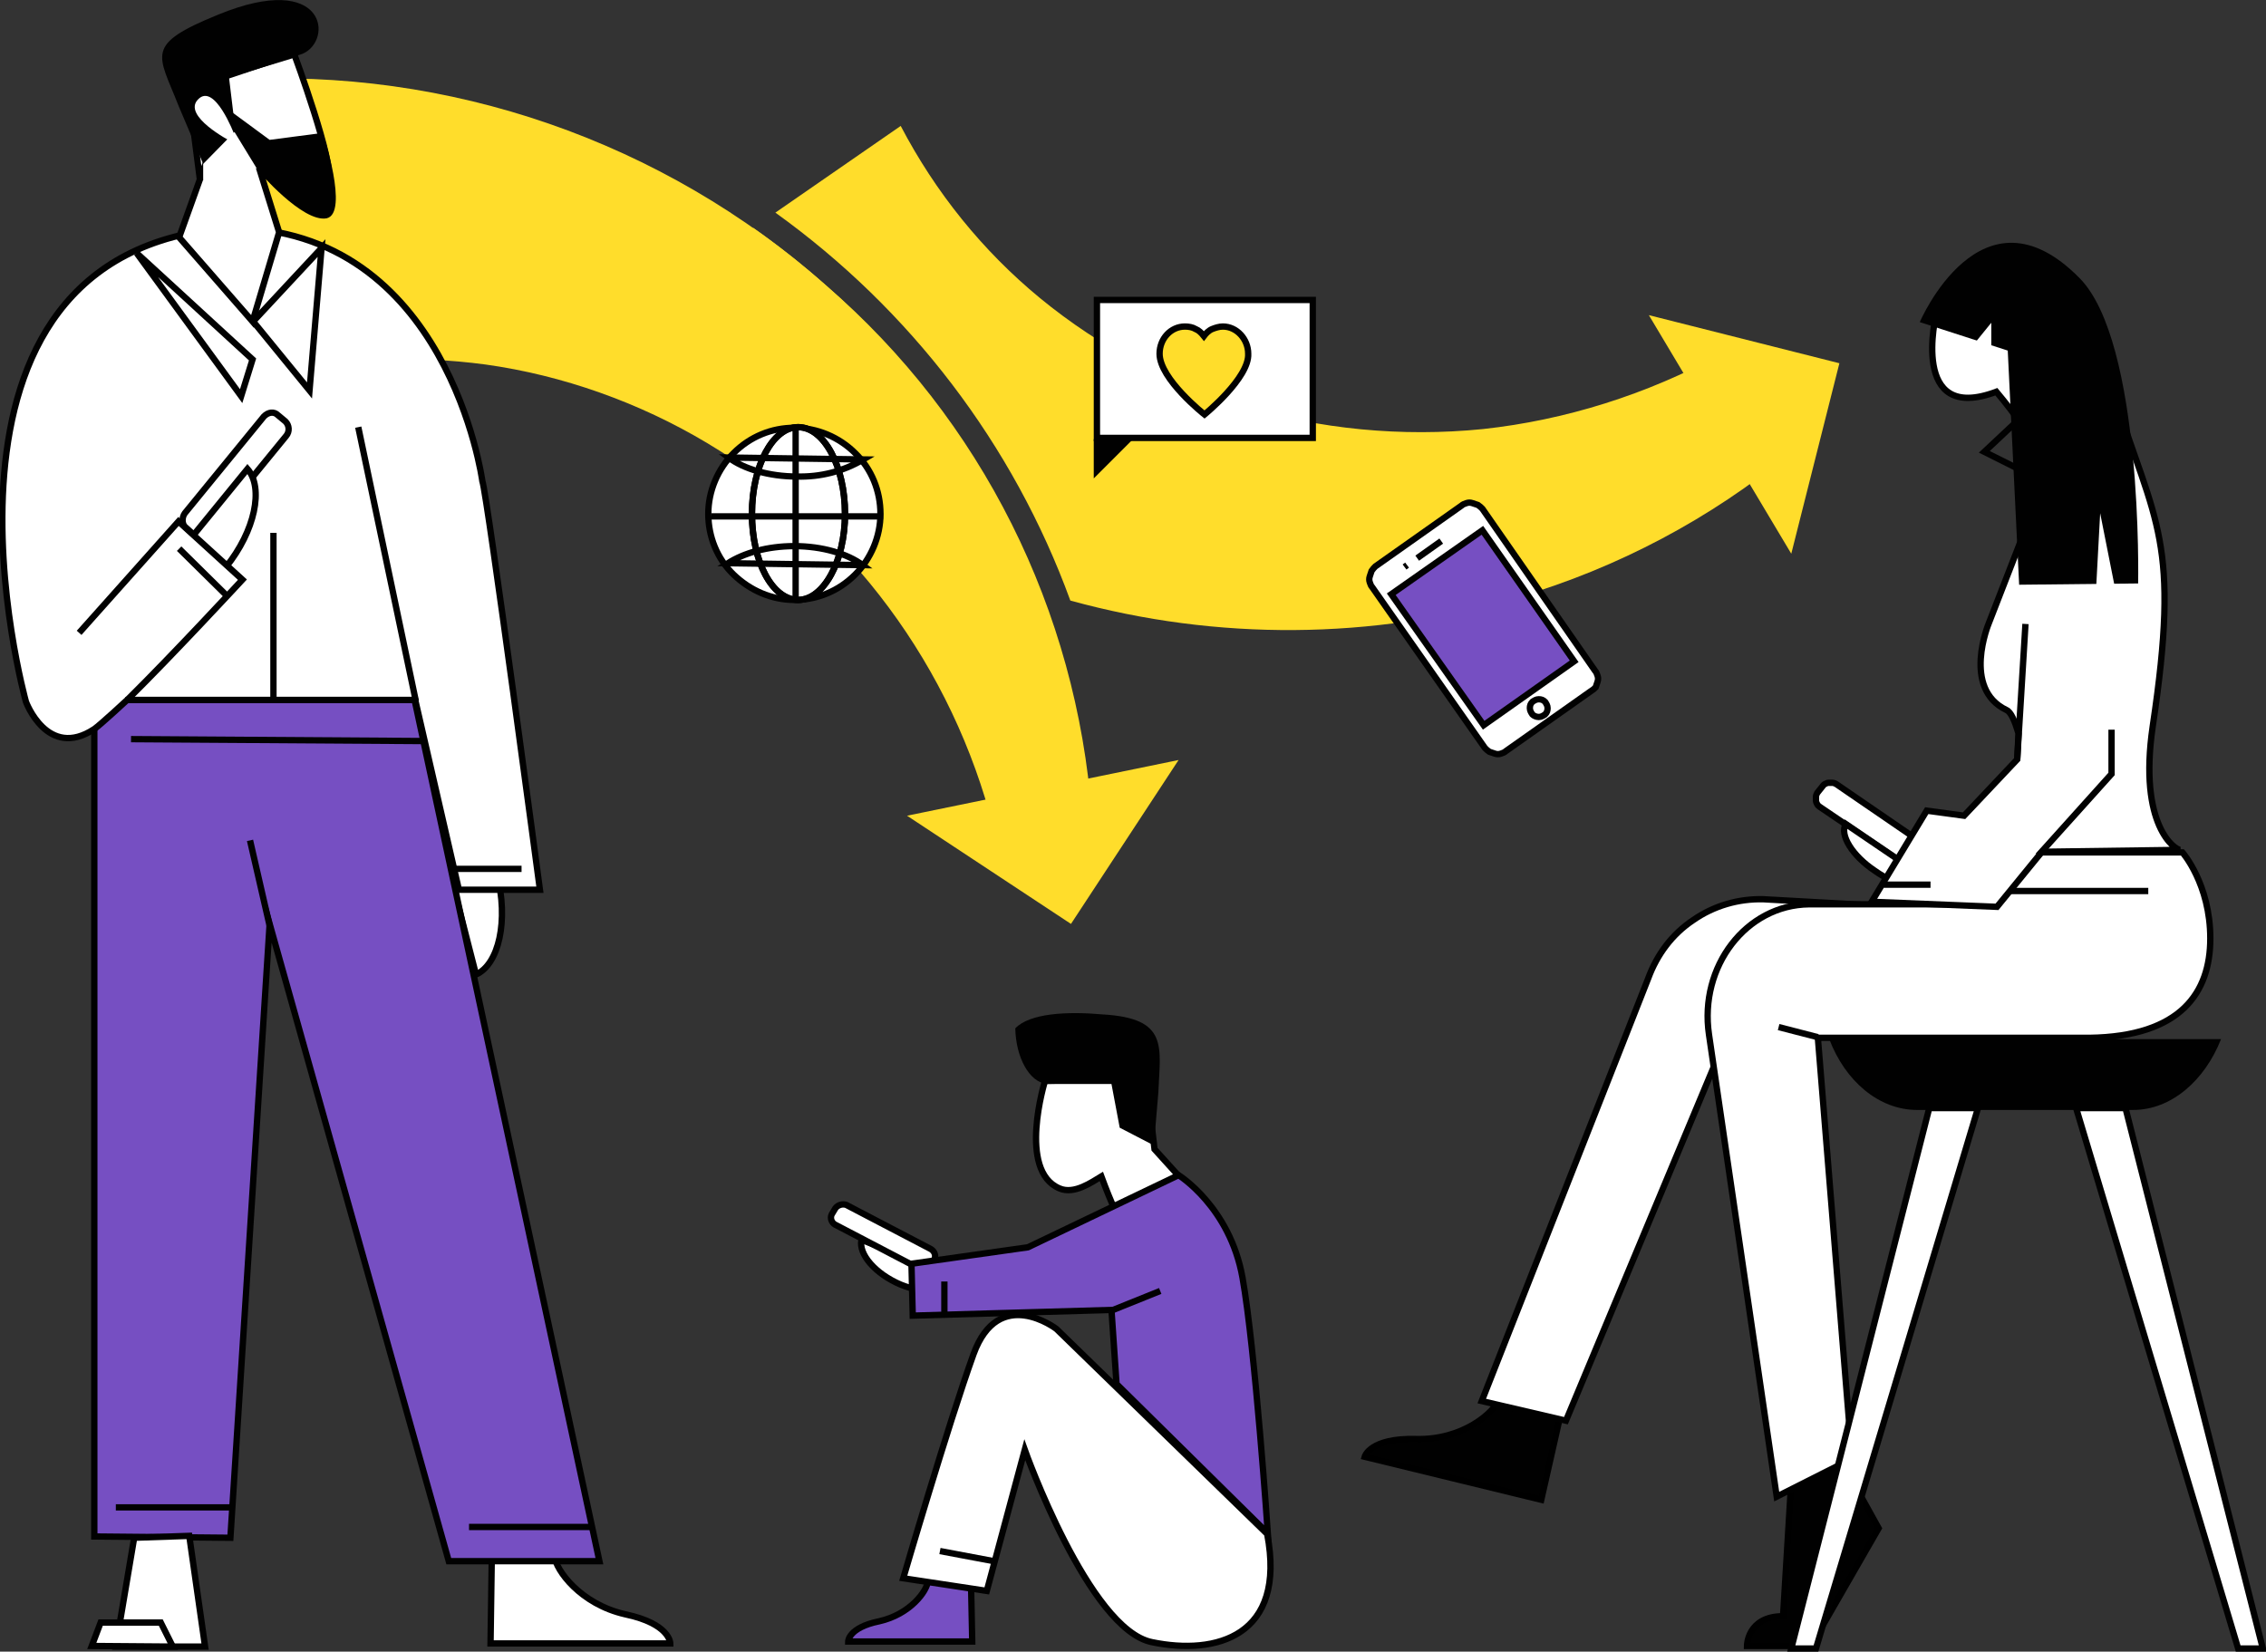
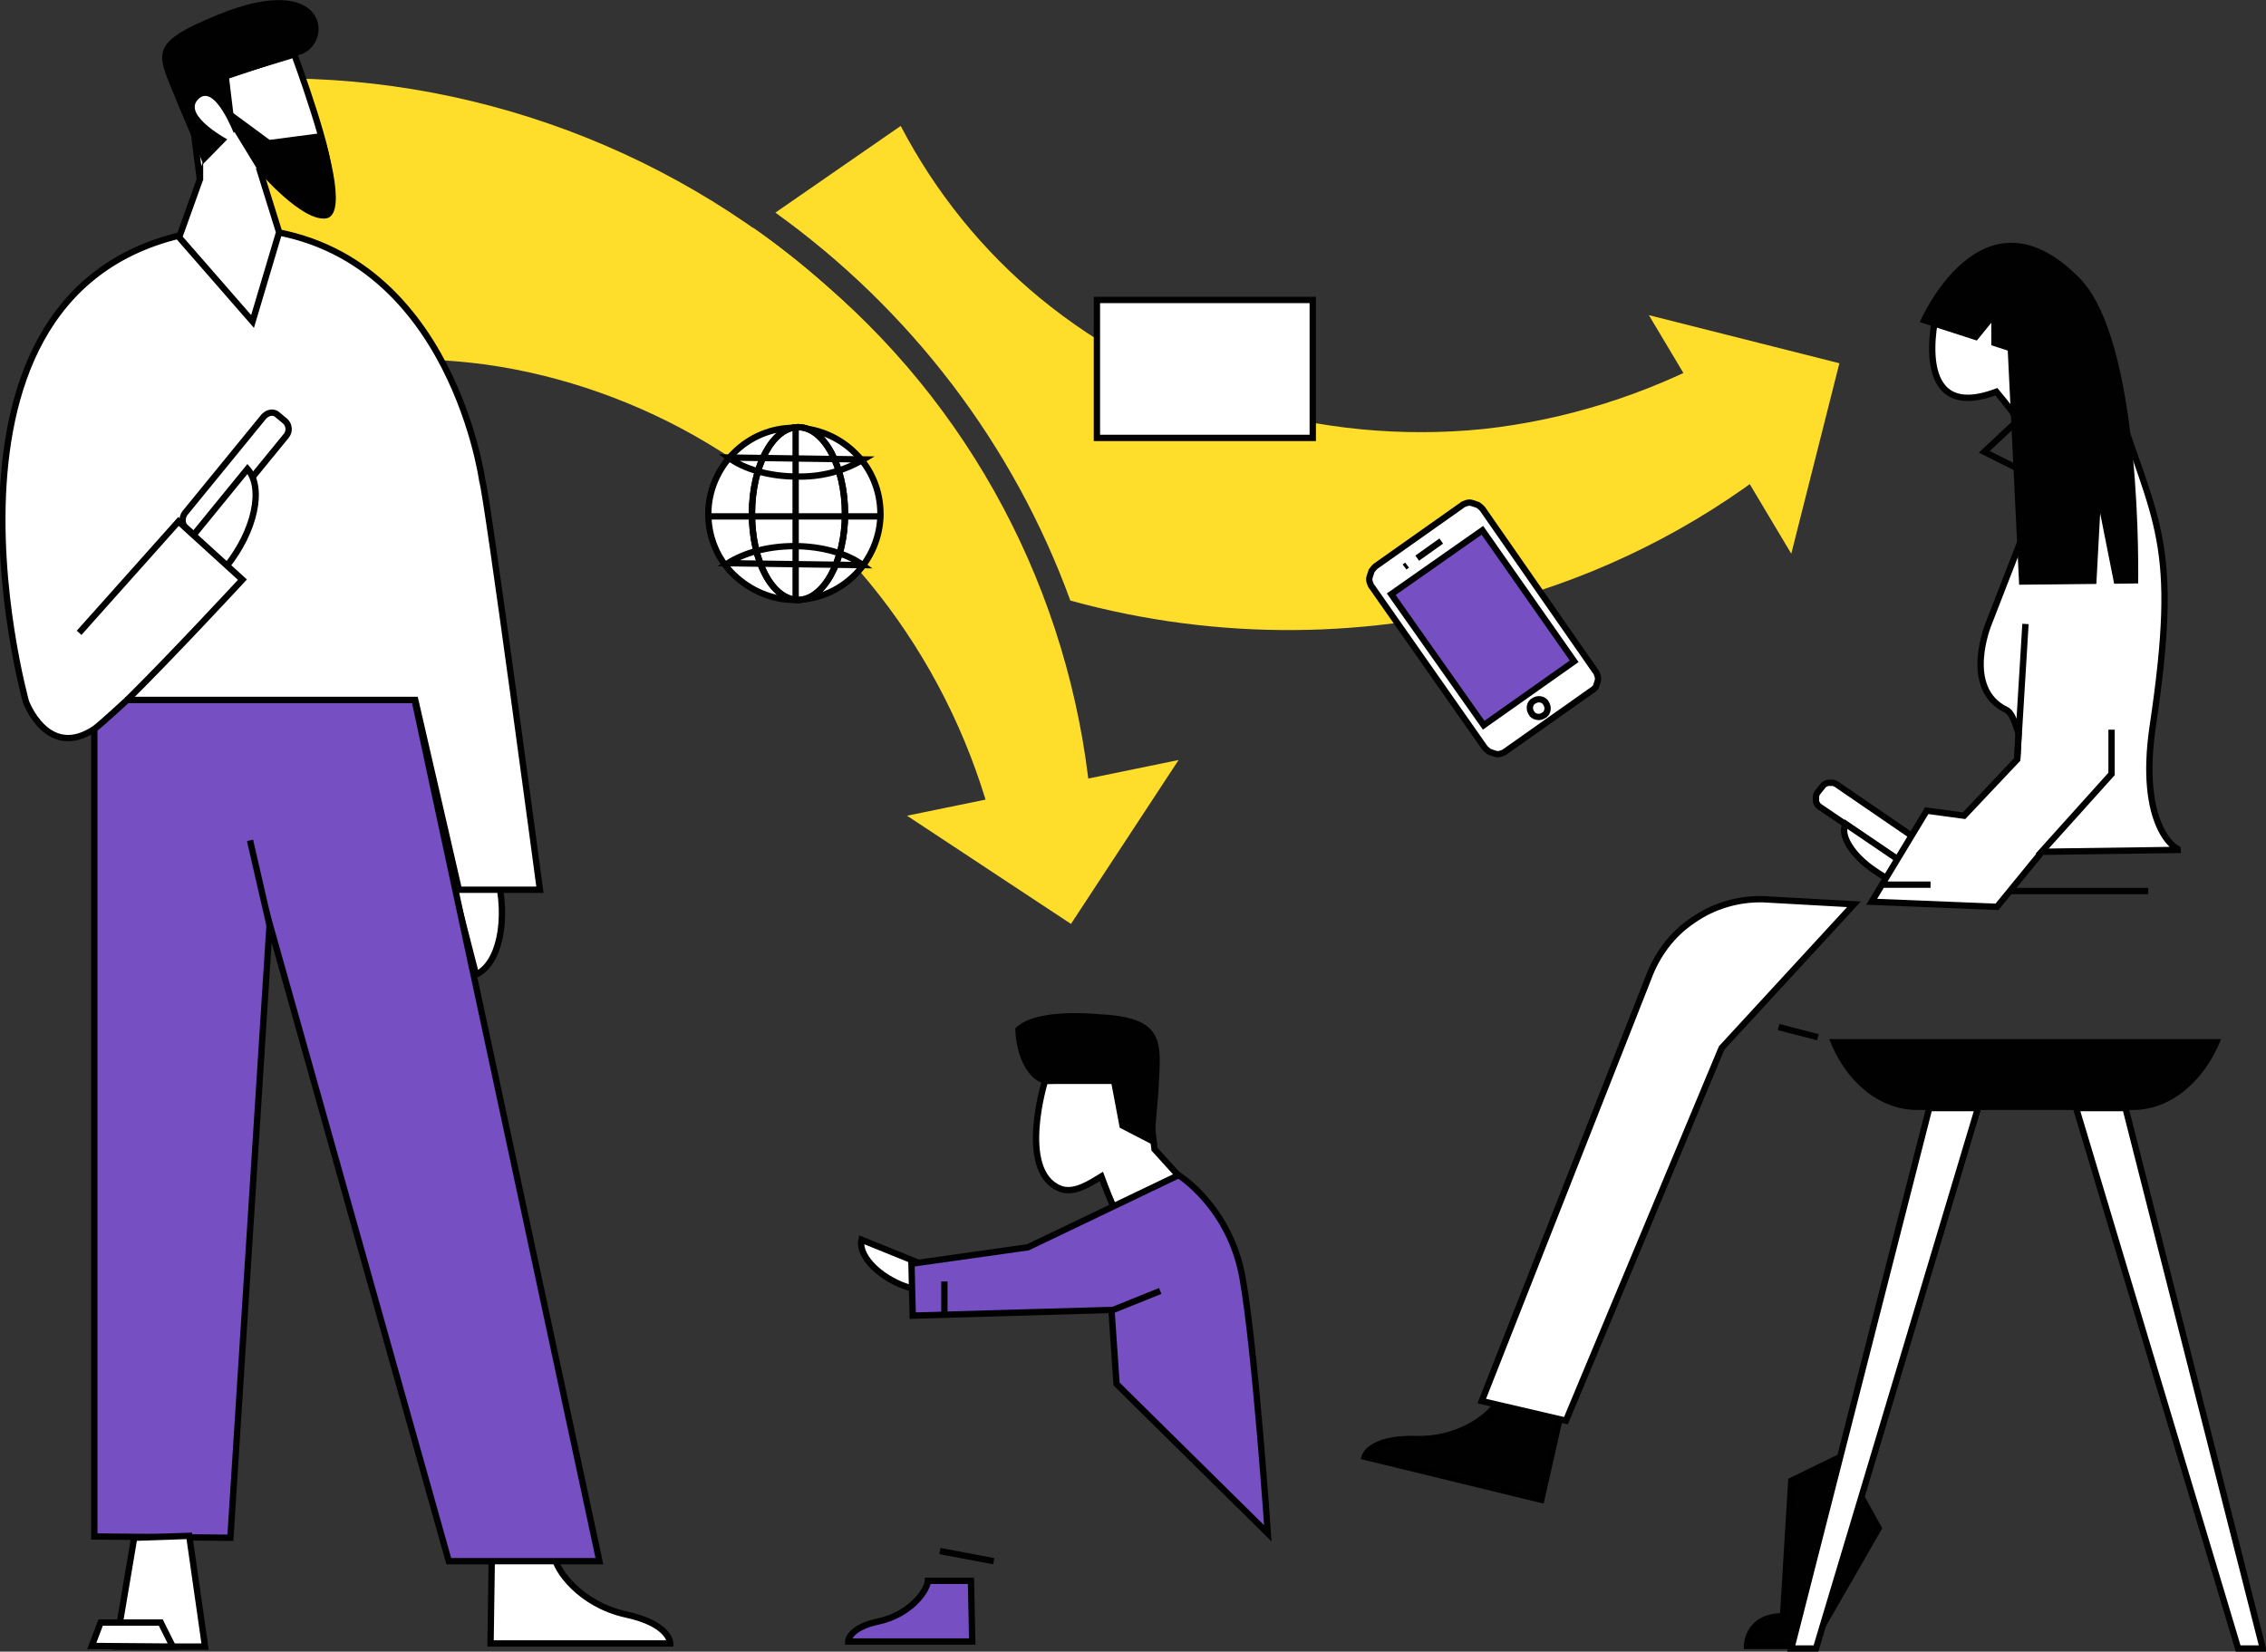
<svg xmlns="http://www.w3.org/2000/svg" xmlns:xlink="http://www.w3.org/1999/xlink" version="1.1" id="Layer_1" x="0px" y="0px" viewBox="0 0 358 261" style="enable-background:new 0 0 358 261;" xml:space="preserve">
  <rect x="0" y="0" width="358" height="261" fill="#333333" stroke="none" />
  <style type="text/css">
	.st0{clip-path:url(#SVGID_00000180346130255419579680000003421082068029630130_);}
	.st1{fill:#FFDD2B;}
	.st2{fill:#FFFFFF;stroke:#010101;stroke-miterlimit:10;}
	.st3{fill:#010101;}
	.st4{fill:#764FC2;stroke:#010101;stroke-miterlimit:10;}
	.st5{fill:none;stroke:#010101;stroke-miterlimit:10;}
	.st6{fill:#010101;stroke:#000000;stroke-miterlimit:10;}
	.st7{fill:#FFFFFF;}
	.st8{fill:#FFDD2B;stroke:#010101;stroke-miterlimit:10;}
</style>
  <g>
    <defs>
      <rect id="SVGID_1_" width="358" height="261" />
    </defs>
    <clipPath id="SVGID_00000124130181282932776210000002295946997404146323_">
      <use xlink:href="#SVGID_1_" style="overflow:visible;" />
    </clipPath>
    <g style="clip-path:url(#SVGID_00000124130181282932776210000002295946997404146323_);">
      <path class="st1" d="M283,87.5l7.6-30.1l-30.1-7.6L283,87.5L283,87.5z M130.5,45.1c-3.6-3.2-7.5-6.3-11.5-9.1l-19.1,13    c16.6,20.9,39,36.4,64.4,44.6C157,74.9,145.4,58.3,130.5,45.1z" />
      <path class="st1" d="M272,55.9c-11.9,6.5-24.8,10.5-37.7,11.9c-12.9,1.3-25.9,0-37.8-3.6c-11.7-3.5-22.7-9.3-32.2-17.1    c-9.1-7.5-16.5-16.7-22-27.2l-19.8,13.7c21.3,15.3,37.6,36.6,46.6,61.3c23.2,6.4,47.7,6.2,70.7-0.5c15.9-4.7,30.5-12.5,42.9-22.7    L272,55.9z" />
      <path class="st2" d="M304.1,136.9l0.7-1.1c0.2-0.3,0.3-0.7,0.2-1.1s-0.3-0.7-0.6-1l-14.3-9.8c-0.2-0.1-0.4-0.2-0.6-0.2    c-0.2,0-0.4,0-0.6,0c-0.2,0-0.4,0.1-0.6,0.2c-0.2,0.1-0.3,0.3-0.4,0.4l-0.8,1c-0.1,0.2-0.2,0.4-0.2,0.6c0,0.2,0,0.4,0,0.6    c0,0.2,0.1,0.4,0.2,0.6c0.1,0.2,0.3,0.3,0.4,0.4l14.3,9.7c0.2,0.1,0.4,0.2,0.6,0.2c0.2,0,0.4,0,0.6,0c0.2,0,0.4-0.1,0.6-0.2    C303.9,137.2,304,137,304.1,136.9z" />
      <path class="st2" d="M305,139.3c-1.4,1.5-5.3,0.8-8.8-1.7c-3.6-2.4-5.6-5.7-4.6-7.4L305,139.3z M182.4,181.6l4.8,5.3l-10.1,6.5    c0,0-1.6-3.4-3.1-7.5c-1.5,0.9-4.3,2.9-6.6,1.9c-6.7-2.8-2.3-17-2.3-17l16-0.3L182.4,181.6L182.4,181.6z" />
      <path class="st3" d="M165.4,171.3h10.2l1.3,6.9l5.4,2.8l0.7-8.3c0.3-7.3,1.7-11.8-8.8-12.4c-5.6-0.5-11.5-0.2-13.8,2.2    C160.5,167.1,162.6,171,165.4,171.3z" />
      <path class="st4" d="M153.4,249.8l0.2,9.6h-19.6c0,0,0-2.2,4.9-3.2c4.9-1.1,7.6-4.8,7.7-6.4H153.4z" />
      <path class="st2" d="M136.1,195.9c-0.5,2.3,2.2,5.4,6.2,7.1c4.2,1.7,8.1,1.2,9.1-0.9L136.1,195.9z" />
-       <path class="st2" d="M132,190.9l-0.6,1c-0.3,0.6,0,1.3,0.5,1.6l13.4,7c0.6,0.3,1.4,0.2,1.7-0.5l0.6-1c0.3-0.5,0.1-1.2-0.5-1.6    l-13.4-7C133.1,190.2,132.4,190.4,132,190.9z M200.2,242.4L166.9,210c0,0-9.1-7-13.1,4c-4,11.1-11.1,35.4-11.1,35.4l13.2,2l6-22.3    c0,0,10.1,28.4,20.1,30.4C192.1,261.6,203.3,258.6,200.2,242.4L200.2,242.4z" />
      <path class="st4" d="M176.4,218.7l-0.8-11.7l-31.4,0.9l-0.2-8.2l18.4-2.6l23.8-11.4c0,0,8.1,5,10.1,16.2s4,40.4,4,40.4    L176.4,218.7z" />
      <path class="st5" d="M175.6,207.1l7.7-3.1 M149.2,207.9v-5.4V207.9z M157,246.7l-8.5-1.6L157,246.7z" />
      <path class="st2" d="M330.1,58.6c0,0-3.6,2.5-9.5-1.7c-6.5-4.7-14.7-7.3-14.7-7.3s-4.3,17.5,9.5,12.3c1.5,1.8,3,3.7,4.3,5.7    L330.1,58.6z" />
      <path class="st6" d="M283,234l7.6-3.7l6.2,11.2l-10.7,18.6H276c0,0,0-4.7,5.7-4.7L283,234z M246.6,223.3l-3.1,13.7l-27.9-6.8    c0,0,0.8-3,8.1-2.8c7.4,0.2,12.4-4.2,13.2-6.4L246.6,223.3z" />
      <path class="st2" d="M292.9,142.9l-14.3-0.8c-3.9-0.1-7.8,1-11.1,3.3c-3.3,2.2-5.7,5.4-7.1,9.2l-26.3,66.8l13.3,3.1l24.6-58.9    L292.9,142.9z" />
-       <path class="st2" d="M285.8,142.9h26.5l7.5-8.2h25c0,0,4.4,5,4.4,13.6c0,8.5-4.6,15.5-19.1,15.7h-42.9l5.4,66.5l-11.9,6l-10.7-73    C268.4,152.7,275.9,143,285.8,142.9L285.8,142.9z" />
      <path class="st5" d="M314.1,140.8h25.3" />
      <path class="st2" d="M340.1,114.8c4.4-29.4,0.5-31.8-6.1-52.4l-12.8,12.1l-1.6,10.1l-5.4,13.9c0,0-4.3,10.3,2.8,13.7    c0.7,0.3,1.3,1.7,1.9,3.7l-0.2,4.1l-8.4,8.9l-5.9-0.8l-8.7,14.4l19.8,0.8l7.1-8.7l21.9-0.3C343.7,134.4,337.8,130.5,340.1,114.8    L340.1,114.8z M335.8,175.1H328l25.6,85.4h3.9L335.8,175.1z M304.8,175.1h7.7l-25.6,85.4h-3.9L304.8,175.1z" />
      <path class="st3" d="M350.9,164.2c-2.6,6.6-7.9,11.2-13.9,11.2h-34.1c-6.1,0-11.4-4.6-13.9-11.2H350.9z" />
      <path class="st5" d="M322,135.2l11.6-12.9v-7 M318.7,119.9l1.3-21.3L318.7,119.9z M297.6,139.8h7.4H297.6z M330.6,62.9l-3.9-3.9    l-13.2,12.4l6.2,3.1L330.6,62.9z" />
      <path class="st3" d="M319,92.4l18.8-0.2c0,0,0.8-38.2-9.3-48.3c-15.5-15.7-25.2,7-25.2,7l13.9,4.5L319,92.4L319,92.4z" />
      <path class="st7" d="M314.6,55.9V51l-3,3.7L314.6,55.9L314.6,55.9z M334.2,93.2l-2.4-12.1L331,95.9L334.2,93.2z" />
      <path class="st5" d="M287.2,163.9l-6.2-1.6" />
-       <path class="st3" d="M172.8,69.4v6.2l6.2-6.2H172.8z" />
+       <path class="st3" d="M172.8,69.4v6.2H172.8z" />
      <path class="st2" d="M207.4,47.4h-34.1v21.8h34.1V47.4z" />
-       <path class="st8" d="M197.2,55.9c0-2.3-1.8-4.3-4-4.3c-0.6,0-1.2,0.2-1.7,0.4s-1,0.7-1.3,1.1c-0.4-0.5-0.8-0.9-1.3-1.1    c-0.5-0.3-1.1-0.4-1.7-0.4c-2.2,0-4,1.9-4,4.3c0,4,7.1,9.6,7.1,9.6S197.4,59.7,197.2,55.9z" />
      <path class="st2" d="M251.5,109.1l-13.6,9.6c-0.2,0.2-0.5,0.3-0.8,0.4c-0.3,0.1-0.6,0.1-0.9,0c-0.3-0.1-0.6-0.2-0.9-0.3    c-0.3-0.2-0.5-0.4-0.7-0.6l-17.8-25.4c-0.2-0.2-0.3-0.5-0.4-0.8c-0.1-0.3-0.1-0.6,0-0.9c0.1-0.3,0.2-0.6,0.3-0.9    c0.2-0.3,0.4-0.5,0.6-0.7l13.6-9.6c0.2-0.2,0.5-0.3,0.8-0.4c0.3-0.1,0.6-0.1,0.9,0c0.3,0.1,0.6,0.2,0.9,0.3    c0.3,0.2,0.5,0.4,0.7,0.6L252,106c0.2,0.2,0.3,0.5,0.4,0.8c0.1,0.3,0.1,0.6,0,0.9c-0.1,0.3-0.2,0.6-0.3,0.9    C251.9,108.8,251.7,109,251.5,109.1L251.5,109.1z" />
      <path class="st4" d="M234.2,83.8l-14.4,10.1l14.6,20.7l14.3-10.1L234.2,83.8z" />
      <path class="st2" d="M243.1,113.3c0.4,0,0.7-0.2,1-0.4c0.3-0.3,0.4-0.6,0.4-1c0-0.4-0.2-0.7-0.4-1c-0.3-0.3-0.6-0.4-1-0.4    s-0.7,0.2-1,0.4c-0.3,0.3-0.4,0.6-0.4,1c0,0.4,0.2,0.7,0.4,1C242.3,113.1,242.7,113.3,243.1,113.3z" />
      <path class="st5" d="M221.9,89.6l0.4-0.3 M223.9,88.2l3.8-2.7L223.9,88.2z" />
      <path class="st1" d="M130.5,45.1c-25.8-22.8-59.6-34.5-93.9-32.5l6.6,46.6c11-2.6,22.3-3.1,33.5-1.6c12.2,1.7,24.3,6,35,12.4    c22.6,13.5,38.8,35.4,45.3,61l15.5-2.2C170.1,96.5,155.1,66.3,130.5,45.1L130.5,45.1z" />
      <path class="st2" d="M77.7,245.9l-0.2,13.8h28.4c0,0,0-3.1-7.1-4.6c-7.1-1.6-11-7-11.2-9.2H77.7z M75.2,154    c3.6-1.6,5.2-8.5,3.3-15.9c-1.9-7.4-6.4-12.3-10.3-11.4L75.2,154z" />
      <path class="st4" d="M65.5,110.6H14.9v132.2l21.5,0.2l6.2-97l28.3,100.7h23.8L65.5,110.6z" />
      <path class="st5" d="M42.9,147.6l-3.4-14.8" />
      <path class="st2" d="M29.9,242.7l2.5,17.5H18.3l2.9-17.2L29.9,242.7z" />
      <path class="st2" d="M27.3,260.2l-1.9-3.8h-9.5l-1.4,3.7L27.3,260.2L27.3,260.2z" />
-       <path class="st5" d="M36.7,238.2H18.3 M66.6,117.1l-45.9-0.3L66.6,117.1z M93.5,241.3H74.1H93.5z" />
      <path class="st2" d="M36.3,36c34.5,0,39.9,40,39.9,40c0.8,2.3,9.1,64.6,9.1,64.6H72.5l-6.9-30H20.1c0,0-4.2,3.9-5.2,4.6    c-7.4,4.9-10.8-4.3-10.8-4.3S-15.8,39.8,36.3,36L36.3,36z" />
      <path class="st2" d="M31.6,28.3l-3.3,9.2l11.6,13.3l4.2-14.1l-2.9-9.3c4.9,1.9,9.2,3.5,10.6,0.9c1.2-2.1-5.3-19.7-5.3-19.7    l-16.8,5.1l1.9,14.8V28.3z" />
      <path class="st3" d="M47.8,8.5l-11.6,3.9l1,8.3l-5.1,5.2c0,0-3.6-8.5-3.9-9.2C25,8.5,22.7,7.1,34.5,2.3    C51.6-4.7,52.7,6.4,47.8,8.5L47.8,8.5z" />
      <path class="st3" d="M33.9,15.7L40.8,27c0,0,7,8.2,10.8,7.5C55.2,33.7,51,21,51,21l-8.4,1.1L33.9,15.7z" />
      <path class="st7" d="M37,21.2c0,0-3.1-8.2-5.7-5.5c-2.6,2.6,5.1,6.6,5.1,6.6L37,21.2z M21.6,40l16.5,22.6l1.8-5.8" />
-       <path class="st5" d="M71.6,137.3h10.8 M21.6,40l16.5,22.6l1.8-5.8L21.6,40z M50.8,39.2l-1.9,22.5l-8.9-10.9L50.8,39.2z M43.2,84.2    v26.4V84.2z M65.7,110.8l-9.1-43.3L65.7,110.8z M35.9,94.2l-7.6-7.5L35.9,94.2z" />
      <path class="st2" d="M29.4,83.4l1.1,1c0.7,0.6,1.6,0.5,2.2-0.2l12.5-15.3c0.6-0.7,0.5-1.7-0.1-2.3l-1.2-1    c-0.6-0.6-1.5-0.5-2.2,0.2L29.2,81.1C28.7,81.8,28.7,82.9,29.4,83.4z" />
      <path class="st7" d="M30.7,84.4l8.4-10.3c2.6,3,1.2,9.8-3.4,15.5" />
      <path class="st5" d="M30.7,84.4l8.4-10.3c2.6,3,1.2,9.8-3.4,15.5" />
      <path class="st5" d="M20.1,110.6c7.1-7,18.2-19,18.2-19l-10.1-9.2l-15.7,17.6" />
      <path class="st1" d="M186.2,120.1l-17,25.9l-25.9-17.1L186.2,120.1z" />
      <path class="st2" d="M125.5,94.8c3.6,0,7-1.4,9.6-4c2.5-2.5,4-6,4-9.6s-1.4-7.1-4-9.6c-2.5-2.5-6-4-9.6-4c-3.6,0-7,1.4-9.6,4    c-2.5,2.5-4,6-4,9.6s1.4,7.1,4,9.6S121.9,94.8,125.5,94.8z" />
      <path class="st2" d="M126.1,94.8c4,0,7.4-6.1,7.4-13.6c0-7.5-3.3-13.7-7.4-13.7c-4,0-7.3,6.1-7.3,13.7    C118.8,88.7,122,94.8,126.1,94.8z" />
      <path class="st5" d="M126.1,94.8c4,0,7.4-6.1,7.4-13.6c0-7.5-3.3-13.7-7.4-13.7c-4,0-7.3,6.1-7.3,13.7    C118.8,88.7,122,94.8,126.1,94.8z" />
      <path class="st5" d="M125.7,95.1V67.9 M136.4,72.6c-3.2,1.9-6.8,2.8-10.5,2.7c-4.4,0-8.4-1.2-10.8-3L136.4,72.6z M115,89    c2.5-1.6,6.2-2.7,10.5-2.7c4.4,0,8.4,1.2,10.8,3L115,89z M112.4,81.6h27.1H112.4z" />
    </g>
  </g>
</svg>